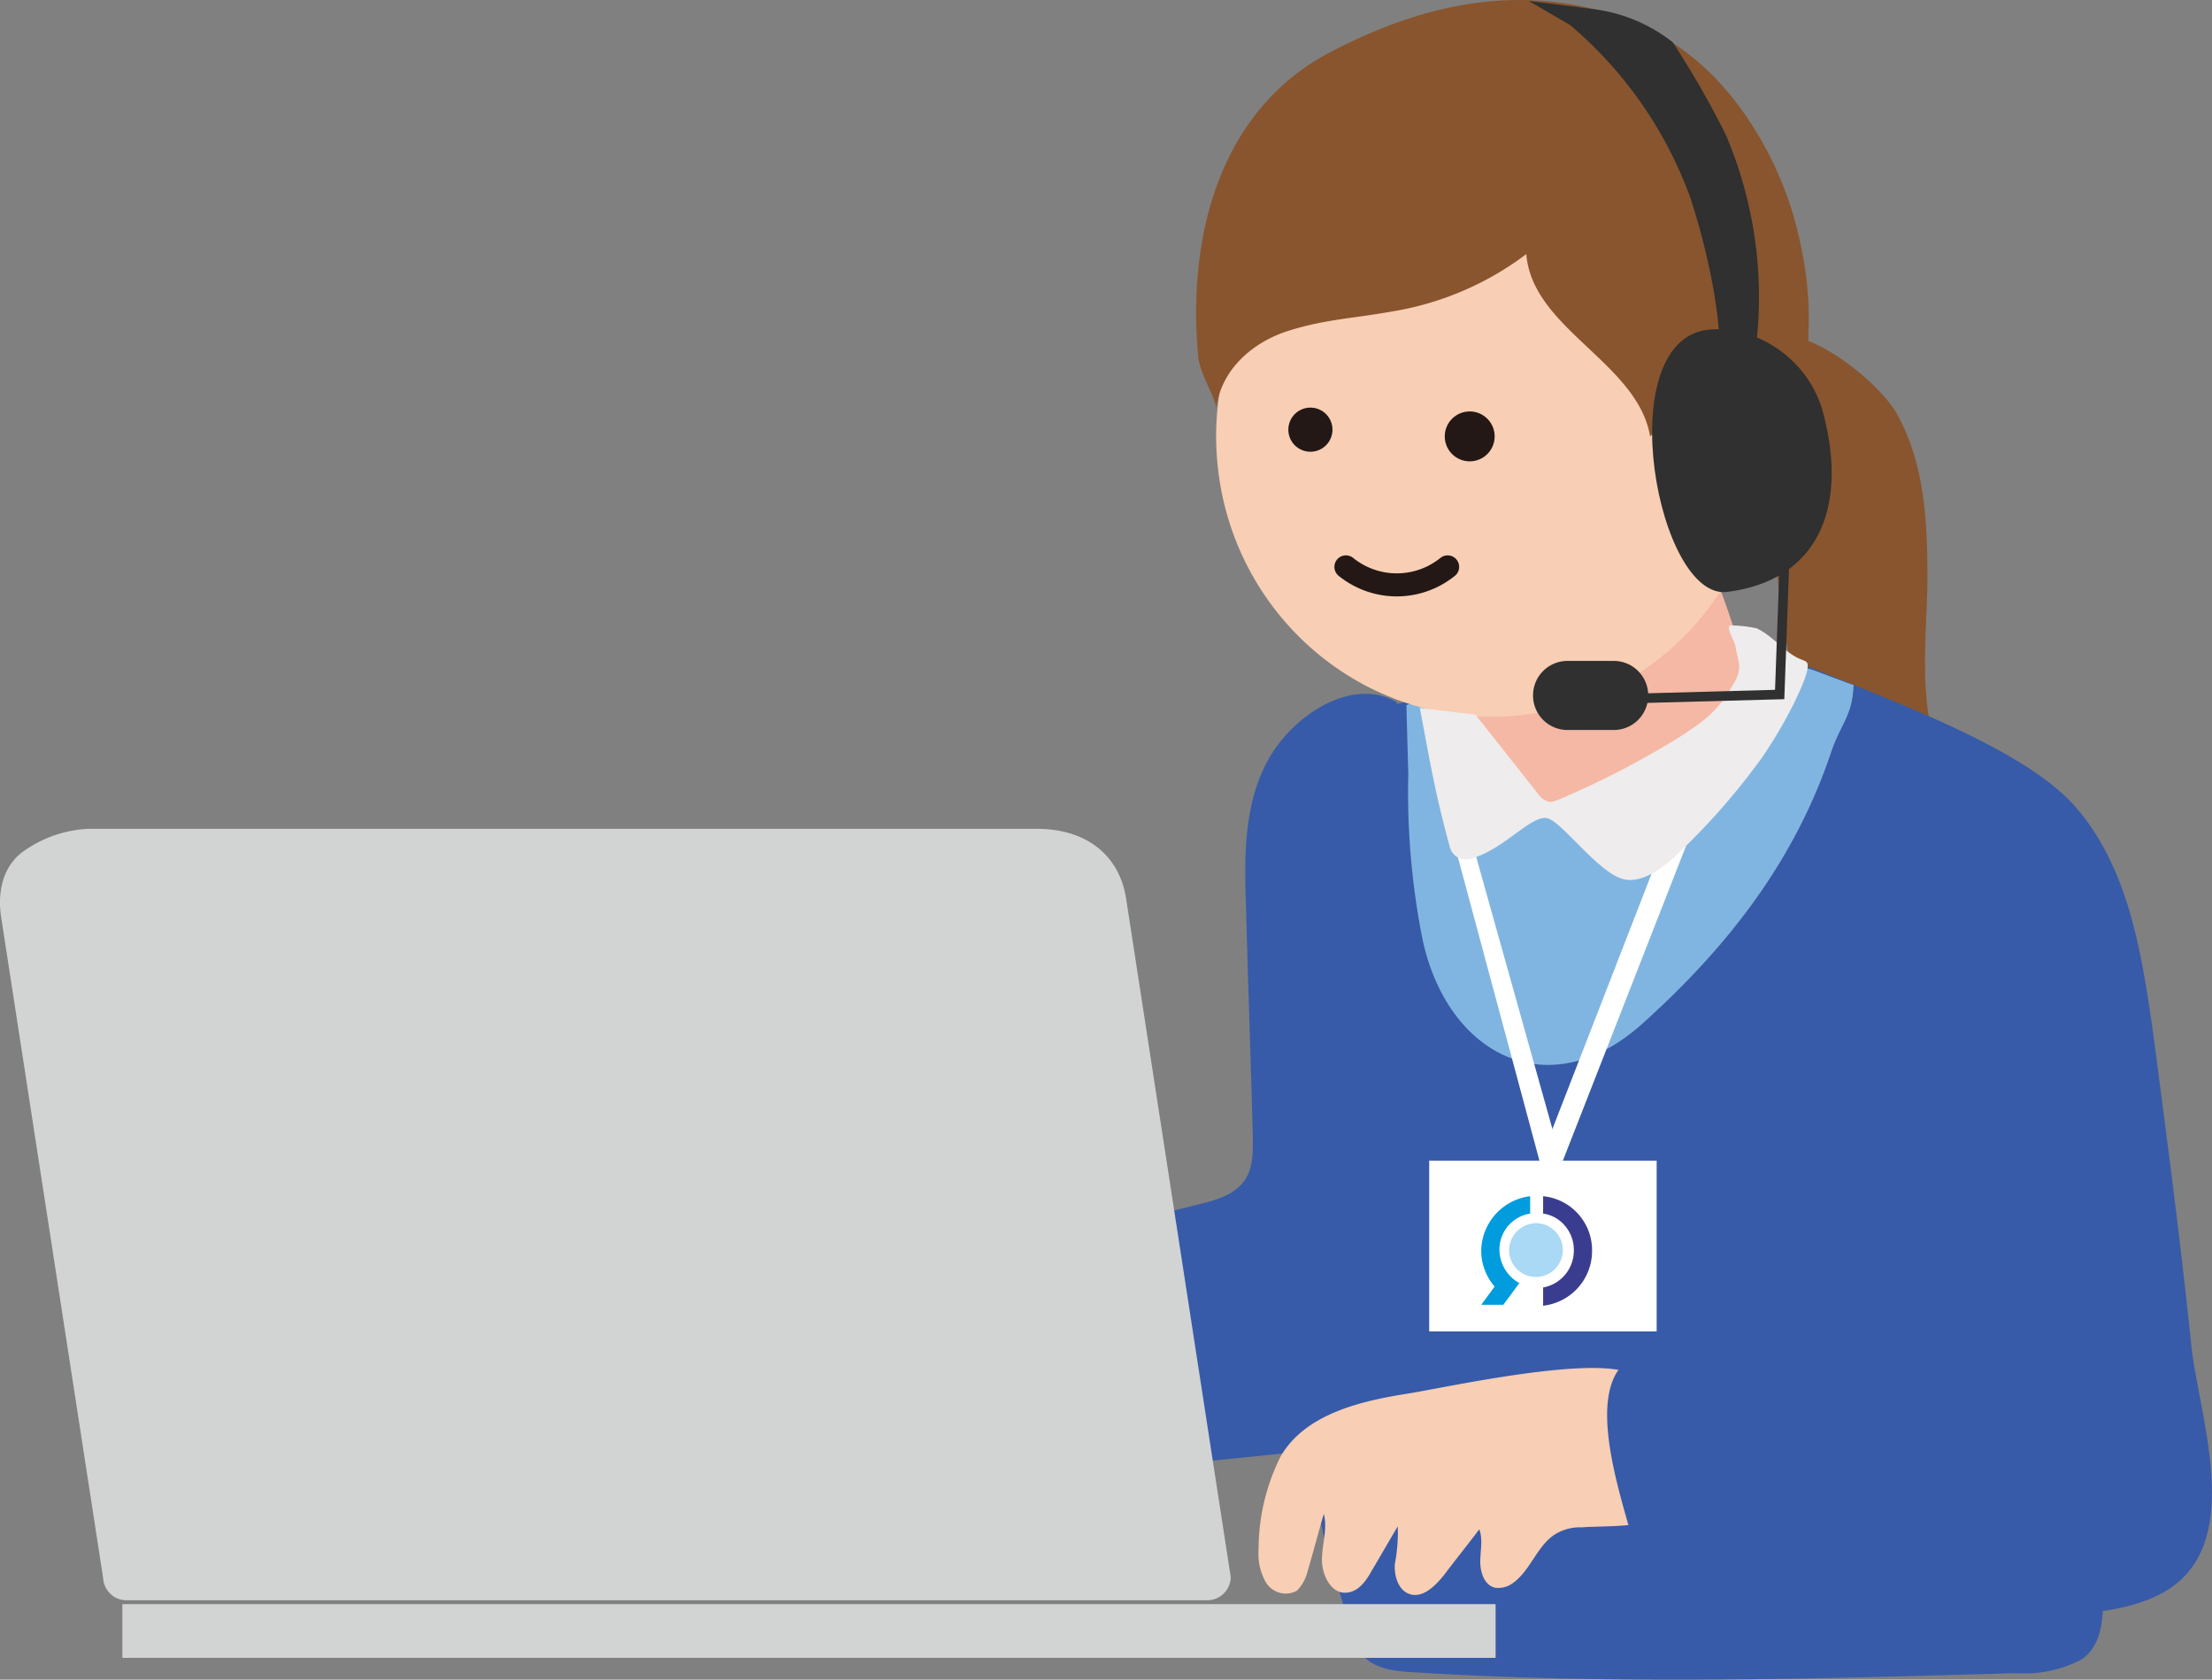
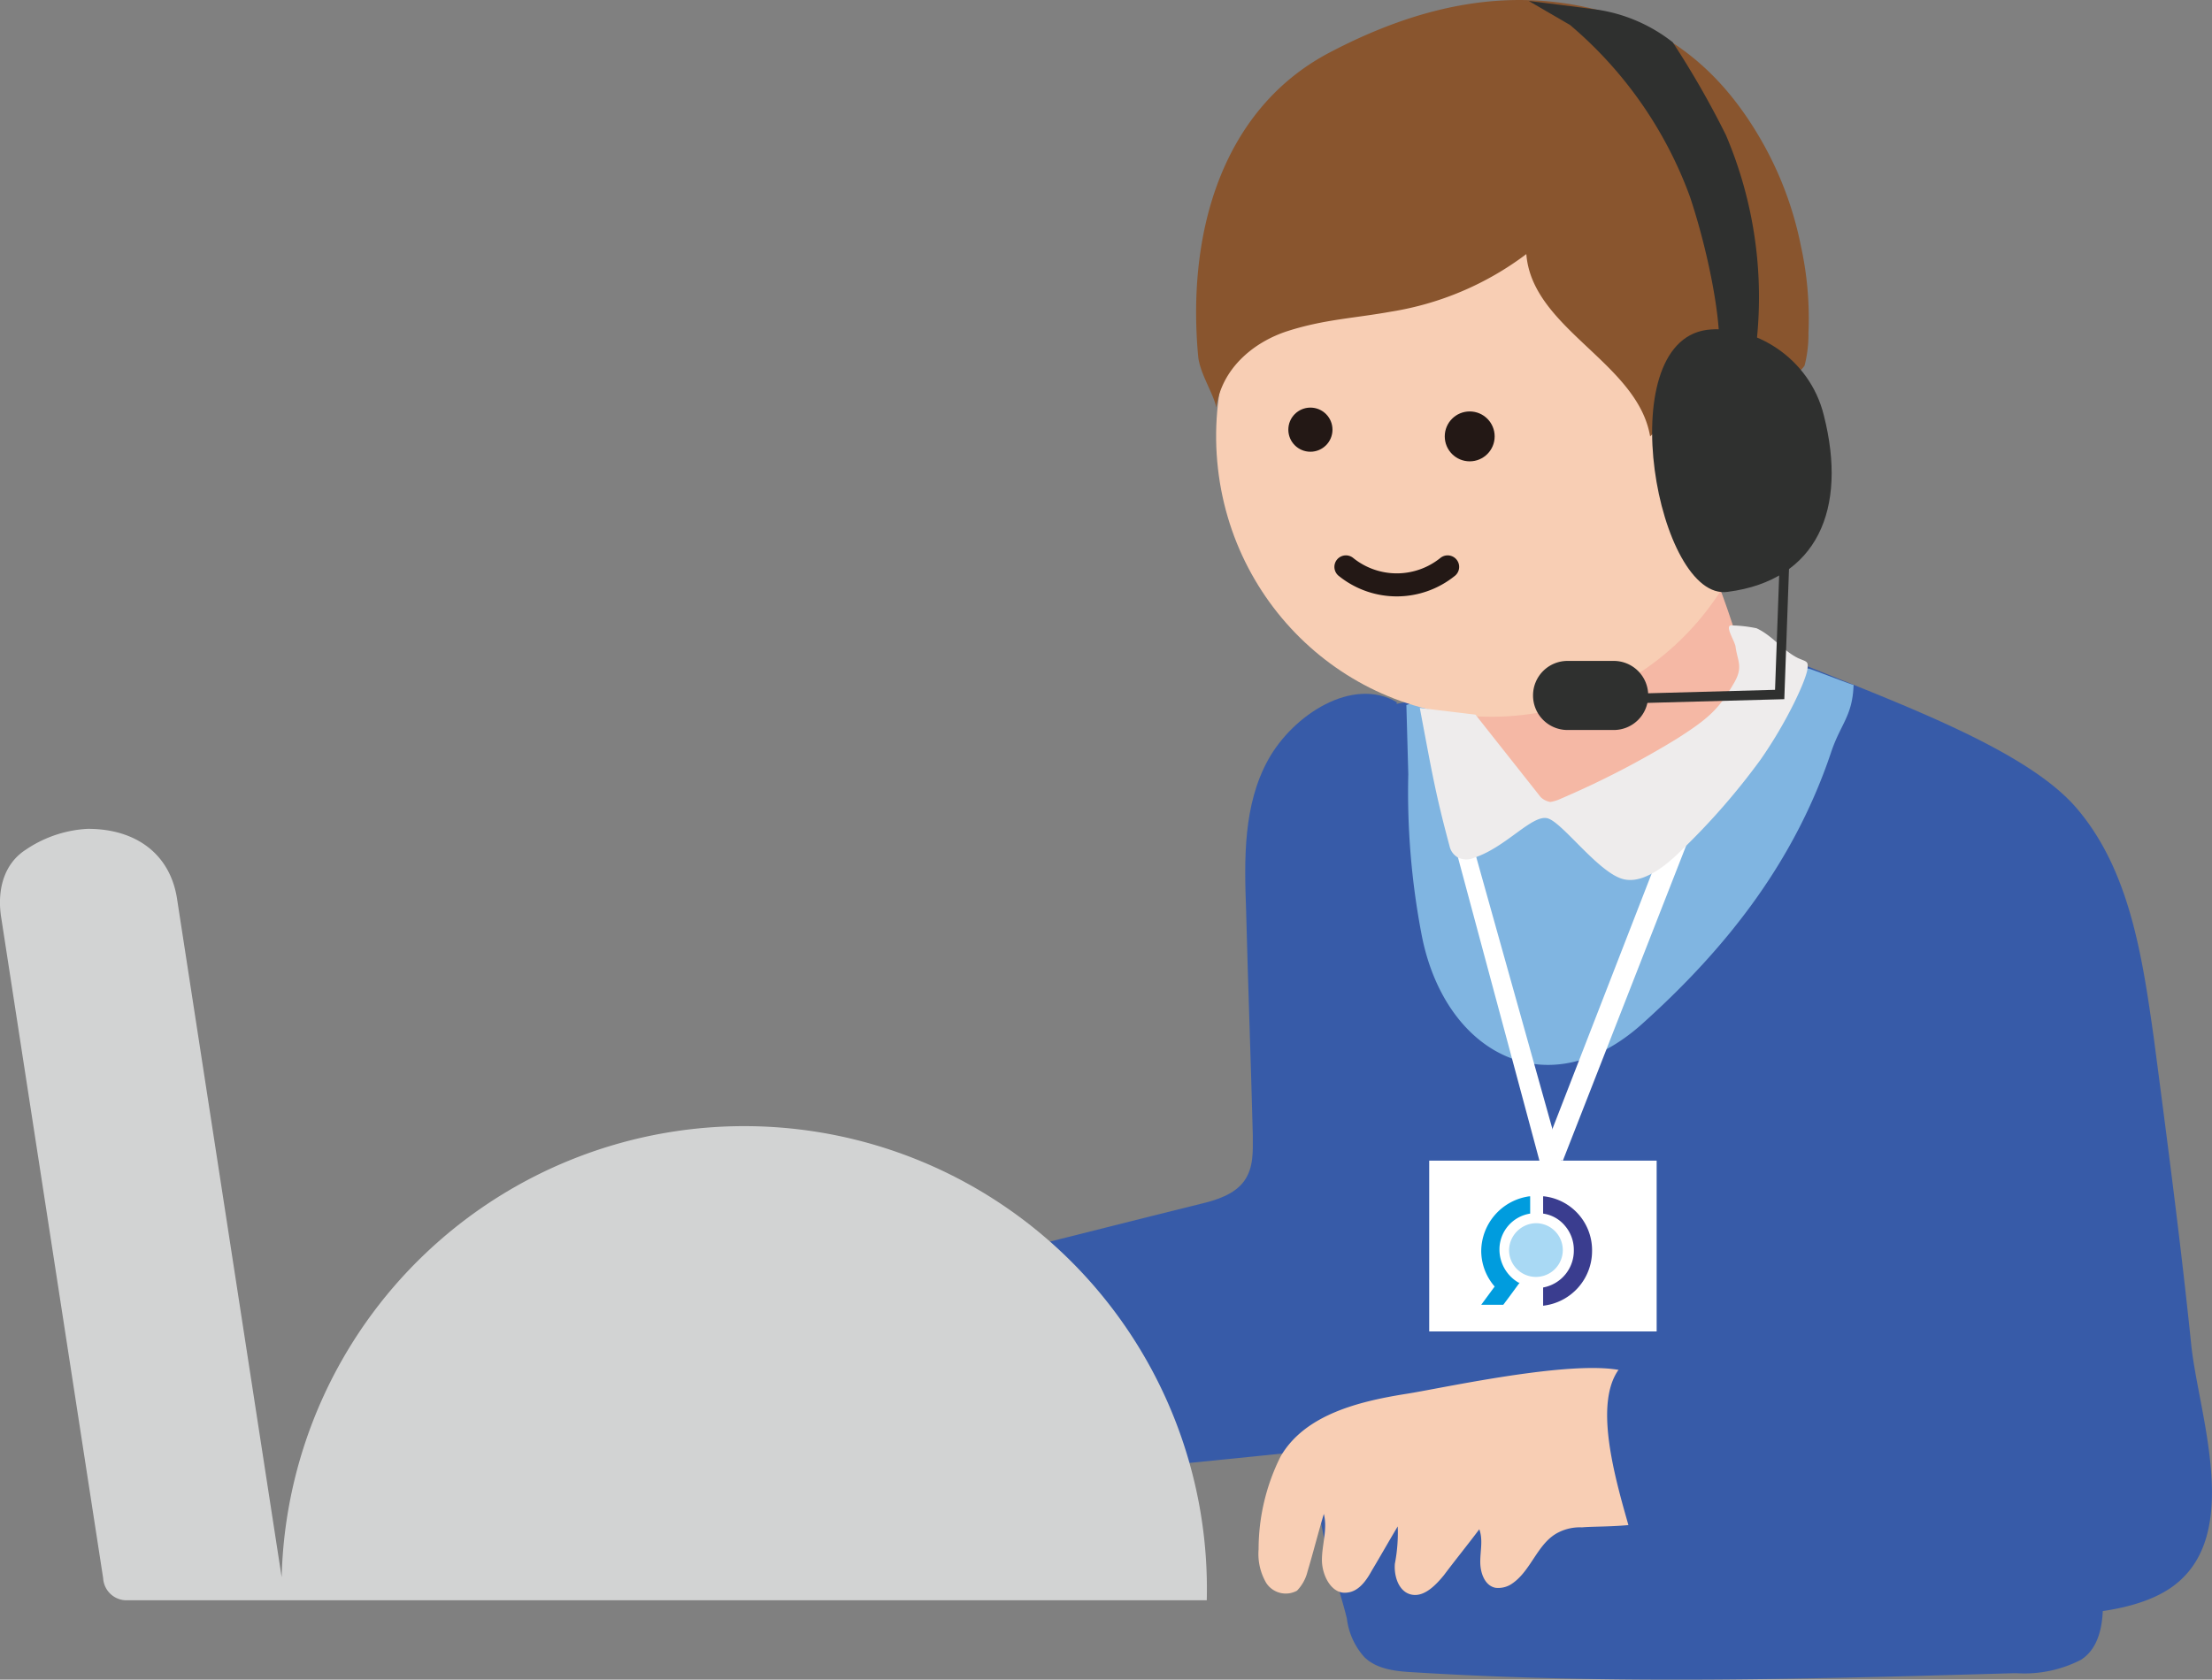
<svg xmlns="http://www.w3.org/2000/svg" id="レイヤー_1" data-name="レイヤー 1" width="230.5" height="175.05" viewBox="0 0 230.5 175.05">
  <rect x="0" y="0" width="230.5" height="175.05" fill="#808080" stroke="none" />
  <defs>
    <style>.cls-1{fill:#89552e;}.cls-2{fill:#375ba8;}.cls-3{fill:#80b5e1;}.cls-4{fill:#5e4536;}.cls-5{fill:#f5b8a5;}.cls-6{fill:#d2d3d3;}.cls-7{fill:#f8ceb4;}.cls-8{fill:#231815;}.cls-16,.cls-9{fill:none;stroke-miterlimit:10;}.cls-9{stroke:#231815;stroke-linecap:round;stroke-width:2.4px;}.cls-10{fill:#2f302f;}.cls-11{fill:#fff;}.cls-12{fill:#009cde;}.cls-13{fill:#3a3d8f;}.cls-14{fill:#a9d9f4;}.cls-15{fill:#eeecec;}.cls-16{stroke:#2f302f;}</style>
  </defs>
-   <path class="cls-1" d="M197.75,43.28c2.8,5.1,3.1,11.1,3.1,16.9,0,6.7-1.8,17.8,4.2,22.5.5.4,1.1.8,1.2,1.4.3,1.2-1.4,1.9-2.7,1.9-5.4,0-10.4-3.5-13.4-8.1-5-7.7-4.5-17.6-6-26.3-.5-3.2-3.7-11.6-2.3-14.5C184.75,30.78,195.65,39.28,197.75,43.28Z" />
  <path class="cls-2" d="M175.35,63.38c9.7,6.1,33.5,12.1,41,20.8,5.6,6.5,6.9,15.6,8.1,24.1,1.4,10.7,2.8,21.3,3.9,32,.8,7.3,5.4,19.8-2,25.1-5.5,3.9-16.1,2.8-22.5,3a203.23,203.23,0,0,1-27-1.1c-1.4-.2-3-.4-3.8-1.5a5.25,5.25,0,0,1-.8-3.3c-.1-4.6-.1-9.2,0-13.9a5.73,5.73,0,0,1,.8-3.4c.8-1.2,2.3-1.6,3.7-1.9,6.3-1.5,12.6-3,19-4.6a2.47,2.47,0,0,0,1.6-.8,2,2,0,0,0,.2-1.3c-.1-7-1.6-13.6-2.1-20.6" />
  <path class="cls-2" d="M209.85,174.38c-20.9.6-41.7,1.2-62.6-.1-1.8-.1-3.8-.3-5.1-1.6a7.34,7.34,0,0,1-1.8-4c-1-4.1-3-8.9-3-13.1-1-24.5-.9-49.1.3-73.5.1-2.4.4-5.2,2.2-6.8a7.7,7.7,0,0,1,3.6-1.5c9.3-2.1,18.9-1.7,28.4-1.1,8.3.5,17.3,1.4,23.5,7s8.1,14.2,8.7,22.3.1,16.6,2.7,24.4c2.8,8.3,6.2,16.3,8.6,24.7,1.4,4.7,6.8,18.5,1.5,21.9a12.87,12.87,0,0,1-6.7,1.4Z" />
  <path class="cls-3" d="M157.75,69.68c10.7-.1,20-.3,30.7,0,.2,0,4.5,1.7,4.7,1.7-.1,3.2-1.3,4-2.3,6.9-3.8,11.4-10.8,20.4-19.7,28.4-9.9,8.9-20.6,3.1-23-9.2a78.9,78.9,0,0,1-1.4-16.8l-.2-7.2Z" />
  <path class="cls-4" d="M180.65,60.48a3.15,3.15,0,0,1-2.4.9,2.79,2.79,0,0,1-2-2.6,6.2,6.2,0,0,1,3.2-5.2,10.38,10.38,0,0,1,6.1-1.6C185.55,55.18,183.05,58.58,180.65,60.48Z" />
  <path class="cls-2" d="M145.55,73.18c-4.6-2.7-10.8,1.3-13.4,6s-2.5,10.3-2.3,15.7c.2,7.8.5,15.7.7,23.5,0,1.6.1,3.3-.9,4.7s-2.9,2-4.6,2.4c-6.5,1.6-13.1,3.3-19.6,4.9l2.7,23.7c10.4-1.1,20.9-2.1,31.3-3.2" />
  <path class="cls-5" d="M178,78.78c-3.5,2.2-8.4,3.7-11.8,5.5-1.4.7-3,1.4-4.4.7a4.31,4.31,0,0,1-1.5-1.5c-5.9-7.9-12.2-12.9-3.2-20.9,1.3-1.2,17.1-11.2,18-9.8,3.2,5,5.1,11.1,6.9,16.9,0,4.3,1.7,4.8-1.8,7.8C179.35,77.88,178.65,78.38,178,78.78Z" />
-   <path class="cls-6" d="M125.75,166.78H13.25a2.44,2.44,0,0,1-2.5-2.3L.15,95.78c-.5-2.9.2-5.7,2.5-7.2a12.65,12.65,0,0,1,6.5-2.2h98.9c5.1,0,8.6,2.7,9.3,7.3l10.9,70.7A2.46,2.46,0,0,1,125.75,166.78Z" />
+   <path class="cls-6" d="M125.75,166.78H13.25a2.44,2.44,0,0,1-2.5-2.3L.15,95.78c-.5-2.9.2-5.7,2.5-7.2a12.65,12.65,0,0,1,6.5-2.2c5.1,0,8.6,2.7,9.3,7.3l10.9,70.7A2.46,2.46,0,0,1,125.75,166.78Z" />
  <path class="cls-7" d="M146.45,145.28c-5,.8-10.5,2.2-13,6.5a21.64,21.64,0,0,0-2.3,9.7,6,6,0,0,0,.8,3.5,2.43,2.43,0,0,0,3.2.8,4.33,4.33,0,0,0,1.1-2c.6-2,1.1-4,1.7-6,.4,1.6-.2,3.2-.2,4.8s1,3.6,2.6,3.4c1.2-.1,2-1.2,2.6-2.3.9-1.5,1.8-3.1,2.7-4.6a17.11,17.11,0,0,1-.3,3.9c-.1,1.3.4,2.9,1.7,3.2s2.5-.9,3.4-2c1.2-1.6,2.5-3.2,3.7-4.8.4,1.1.1,2.2.1,3.4s.5,2.5,1.6,2.7a2.54,2.54,0,0,0,1.5-.3c2.2-1.3,2.8-4.4,5.1-5.5a4.94,4.94,0,0,1,2.4-.5c2-.2,8.7.2,9.5-2.2a4,4,0,0,0-.2-2.4l-2.4-8.7a5,5,0,0,0-.9-2.1C168.45,140.58,150.45,144.68,146.45,145.28Z" />
  <ellipse class="cls-7" cx="155.34" cy="45.59" rx="28.6" ry="29.1" transform="translate(-4.13 17.67) rotate(-6.42)" />
  <path class="cls-1" d="M124.85,37.08c-1.2-13.2,2.7-25.7,13.5-31.5,10-5.3,19.1-6.8,27.9-4.6,7.8,2,13.2,6.6,17.2,13.5a36.38,36.38,0,0,1,4.2,11.1,35.05,35.05,0,0,1,.8,9.1,13.17,13.17,0,0,1-.4,3.4c-.3.6-2.1,1.8-2.1,2.2a3.54,3.54,0,0,0-2.4-3.5,5.32,5.32,0,0,0-4.4.8c-2.9,2-4.6,5.5-7.2,7.9-1.3-7.7-12.3-11.2-12.9-19a31.68,31.68,0,0,1-14.1,6c-3.9.7-6.9.8-10.7,2s-7,4.1-7.5,8C126.45,41,125,38.88,124.85,37.08Z" />
  <path class="cls-7" d="M178.45,38.48c2-1.1,4.5-2.3,6.4-1a5,5,0,0,1,1.6,2.2,13.56,13.56,0,0,1-.3,11.8c-2,3.5-6.2,5.9-10.2,5.2" />
  <circle class="cls-8" cx="136.55" cy="44.78" r="2.3" />
  <circle class="cls-8" cx="153.15" cy="45.48" r="2.6" />
  <path class="cls-9" d="M140.25,59.08a8.43,8.43,0,0,0,10.6,0" />
  <path class="cls-2" d="M169.75,141.68c-5.2,3.6,0,16.4.9,20.9a4,4,0,0,0,.7,1.8,4.36,4.36,0,0,0,2.9,1.1,93,93,0,0,0,17.5.2c8.8-.6,4-19,2.8-24.5a2,2,0,0,0-.8-1.5,2.74,2.74,0,0,0-1.3-.2l-13.8.9C176.35,140.68,172,140.28,169.75,141.68Z" />
  <path class="cls-10" d="M177.85,34.38c4.8-.6,10.7,2.8,12.2,8.9,2.5,9.8-.7,17.2-10,18.4C172.75,62.78,167.75,35.78,177.85,34.38Z" />
  <path class="cls-10" d="M168.15,76.08h-4.8a3.59,3.59,0,0,1-3.6-3.6h0a3.59,3.59,0,0,1,3.6-3.6h4.8a3.59,3.59,0,0,1,3.6,3.6h0A3.59,3.59,0,0,1,168.15,76.08Z" />
  <path class="cls-10" d="M179.85,14.08A43.12,43.12,0,0,1,183,36c-.6,2.3-2.3,2.8-4.4,2.9,1.5-2-.2-11.5-2.5-18.4a42.59,42.59,0,0,0-12.5-17.9l-4.3-2.5s3.3.4,7.1.9a16.7,16.7,0,0,1,7.9,3.4A93.77,93.77,0,0,1,179.85,14.08Z" />
-   <rect class="cls-6" x="12.75" y="167.18" width="143.1" height="5.6" />
  <path class="cls-3" d="M188.45,69.68" />
  <polygon class="cls-11" points="160.75 120.28 162.85 120.98 179.95 77.28 177.65 76.78 160.75 120.28" />
  <polygon class="cls-11" points="162.95 121.88 160.85 122.58 148.95 78.28 150.85 78.68 162.95 121.88" />
  <rect class="cls-11" x="148.93" y="120.96" width="23.7" height="17.8" />
  <path class="cls-12" d="M155.75,134.08a5.68,5.68,0,0,1-1.4-3.7,5.81,5.81,0,0,1,5-5.7h.1v1.8h0a3.78,3.78,0,0,0-3.2,3.8,4,4,0,0,0,2,3.4h.1l-1.1,1.5h0l-.6.8h-2.3Z" />
  <path class="cls-13" d="M164,130.28a3.84,3.84,0,0,0-.9-2.5,3.6,3.6,0,0,0-2.3-1.3h0v-1.8h.1a5.65,5.65,0,0,1,5,5.7,5.74,5.74,0,0,1-5.1,5.7v-1.9A3.9,3.9,0,0,0,164,130.28Z" />
  <path class="cls-14" d="M160.05,127.48a2.8,2.8,0,1,1-2.8,2.8A2.86,2.86,0,0,1,160.05,127.48Z" />
  <path class="cls-15" d="M148.25,75.38c1,5.3,1.4,7.6,2.8,12.8a1.78,1.78,0,0,0,.9,1.2,2,2,0,0,0,1.7,0c3.3-1.1,6-4.5,7.6-4.1s5.6,6.1,8.2,6.4c2,.3,4.3-1.6,5.7-3a71.78,71.78,0,0,0,8.3-9.5c2.8-4,4.8-8.4,4.9-9.5.1-.8-.1-.7-1-1.1-1.6-.8-2.6-2.3-4.3-3.1a13.9,13.9,0,0,0-2.7-.3c-.6.1.4,1.6.5,2.2.2,1.5.8,2.1-.1,3.7-1.6,2.8-2.7,3.8-6,5.9a93.82,93.82,0,0,1-12.2,6.3,3.81,3.81,0,0,1-1,.3,1.91,1.91,0,0,1-1-.5l-6.8-8.6-5.8-.7Z" />
  <polyline class="cls-16" points="186.35 47.38 185.45 72.38 170.75 72.78" />
</svg>